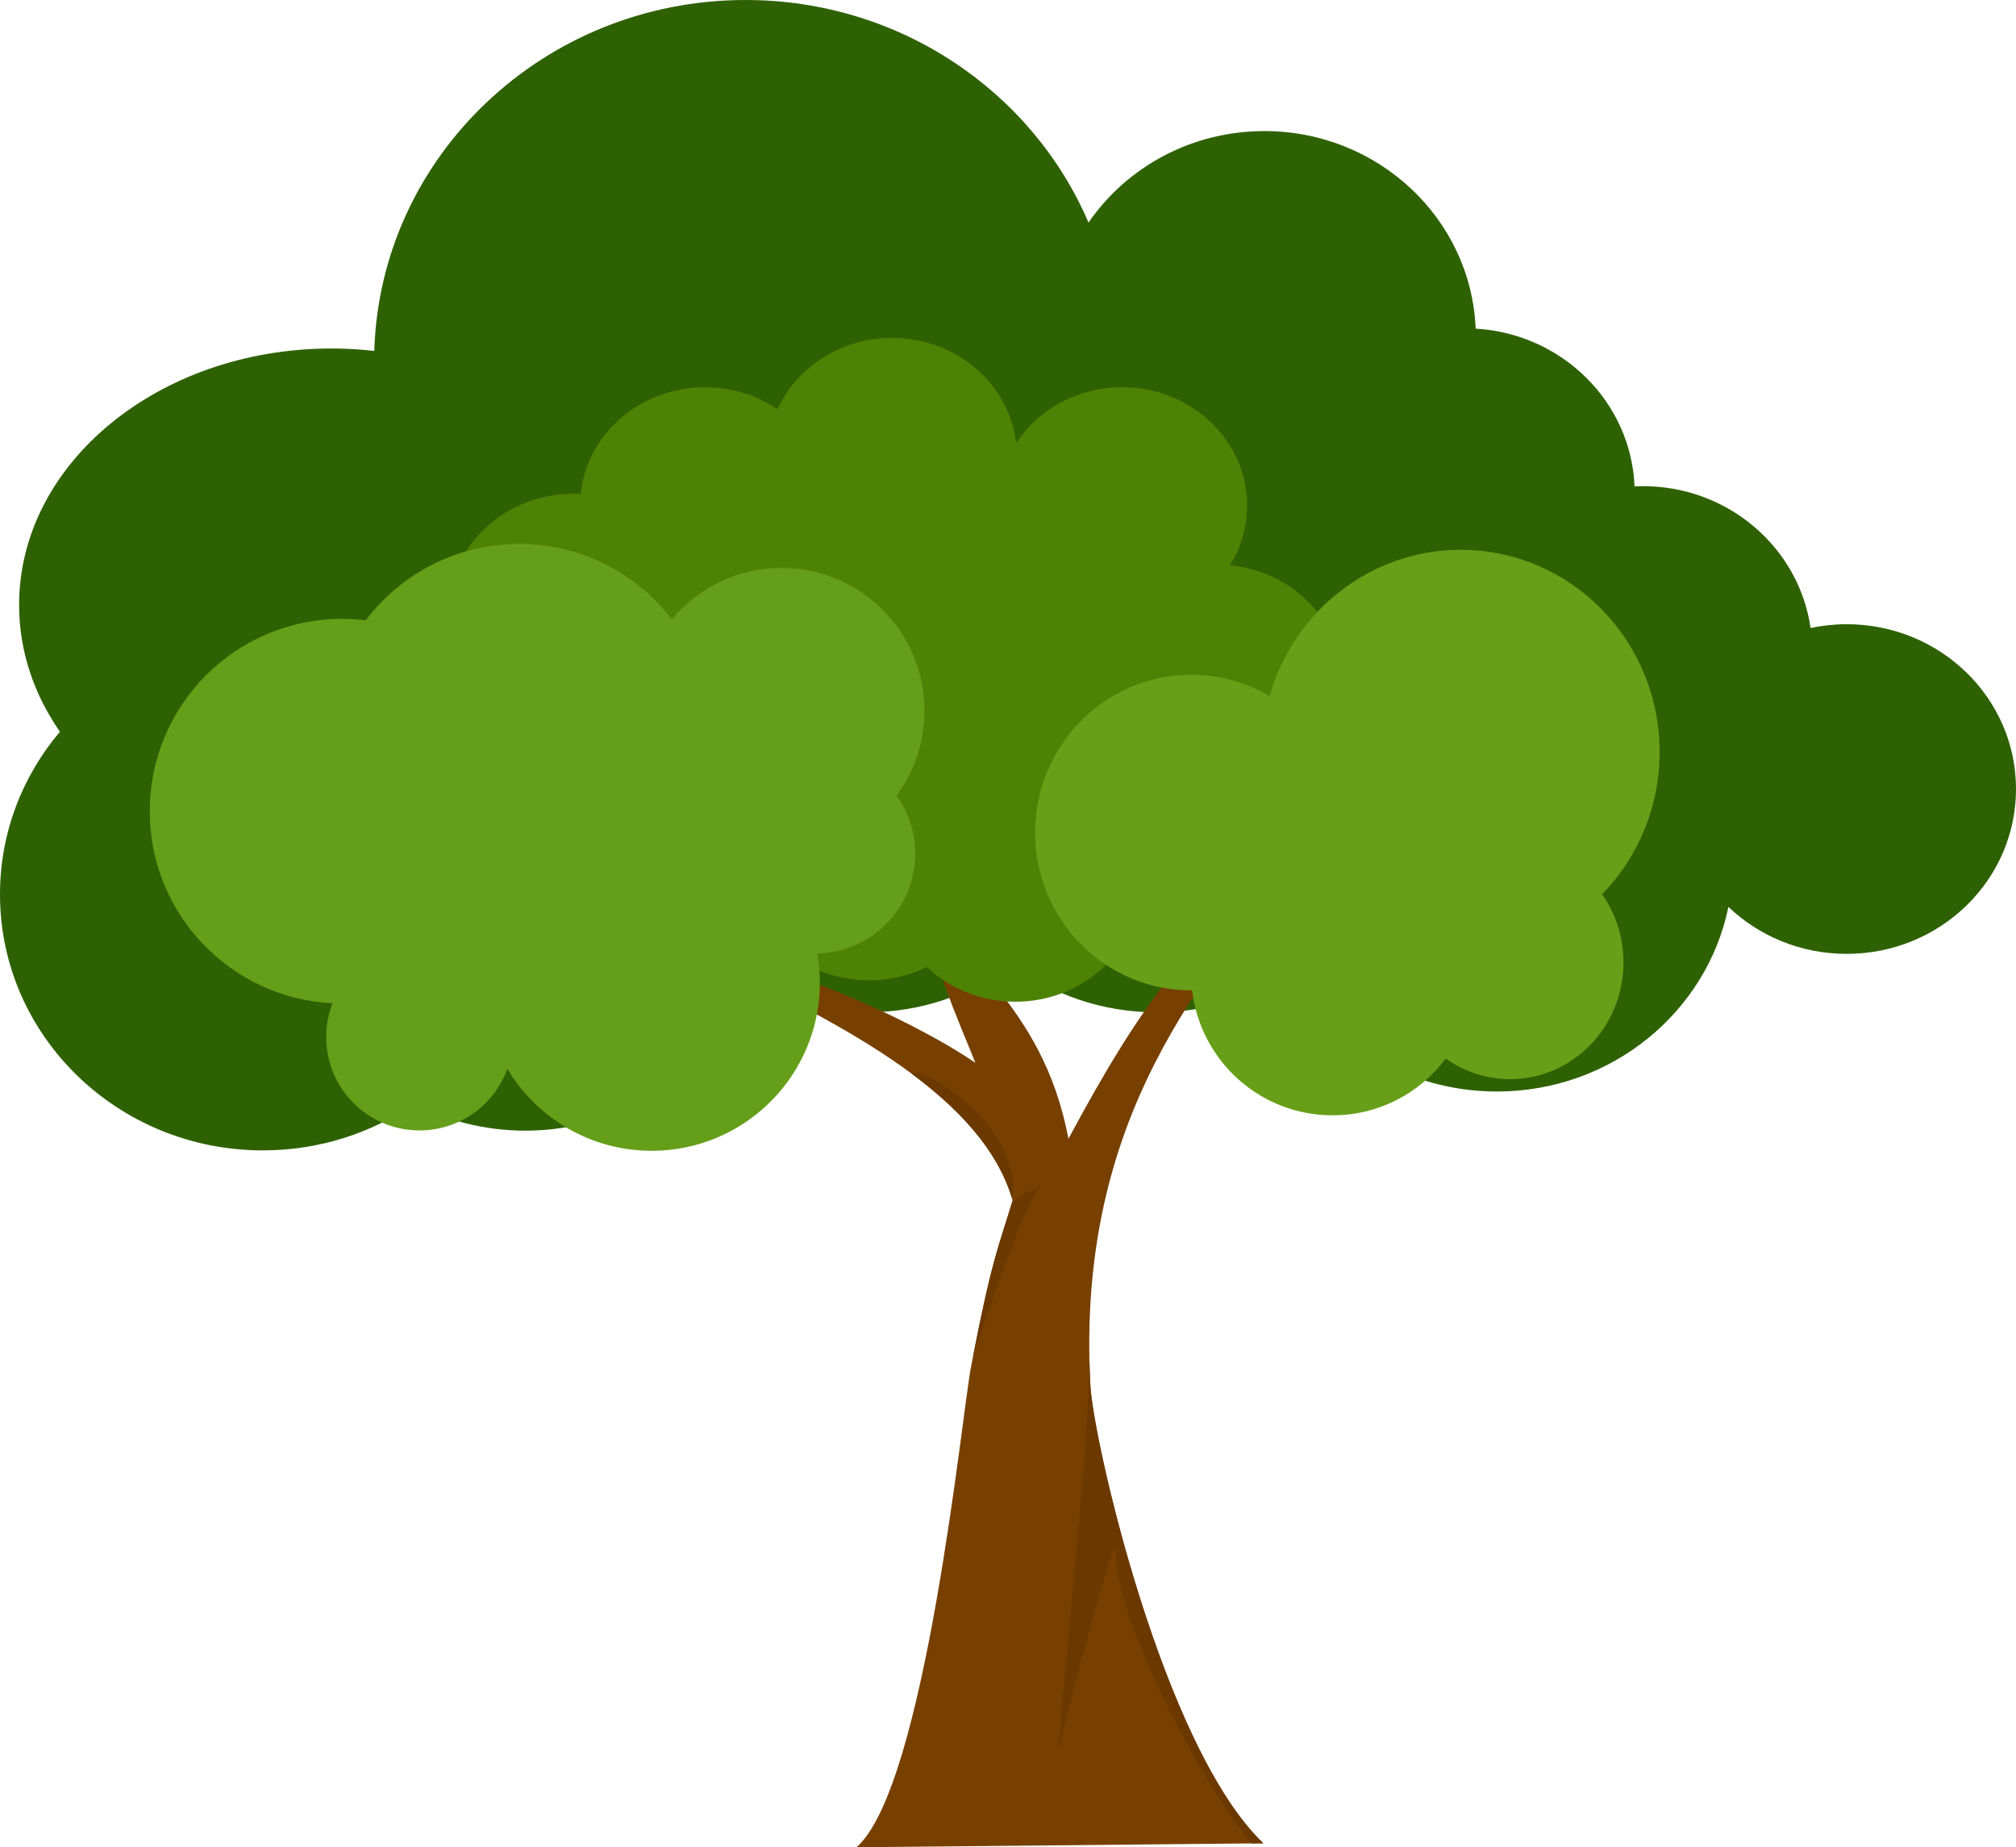
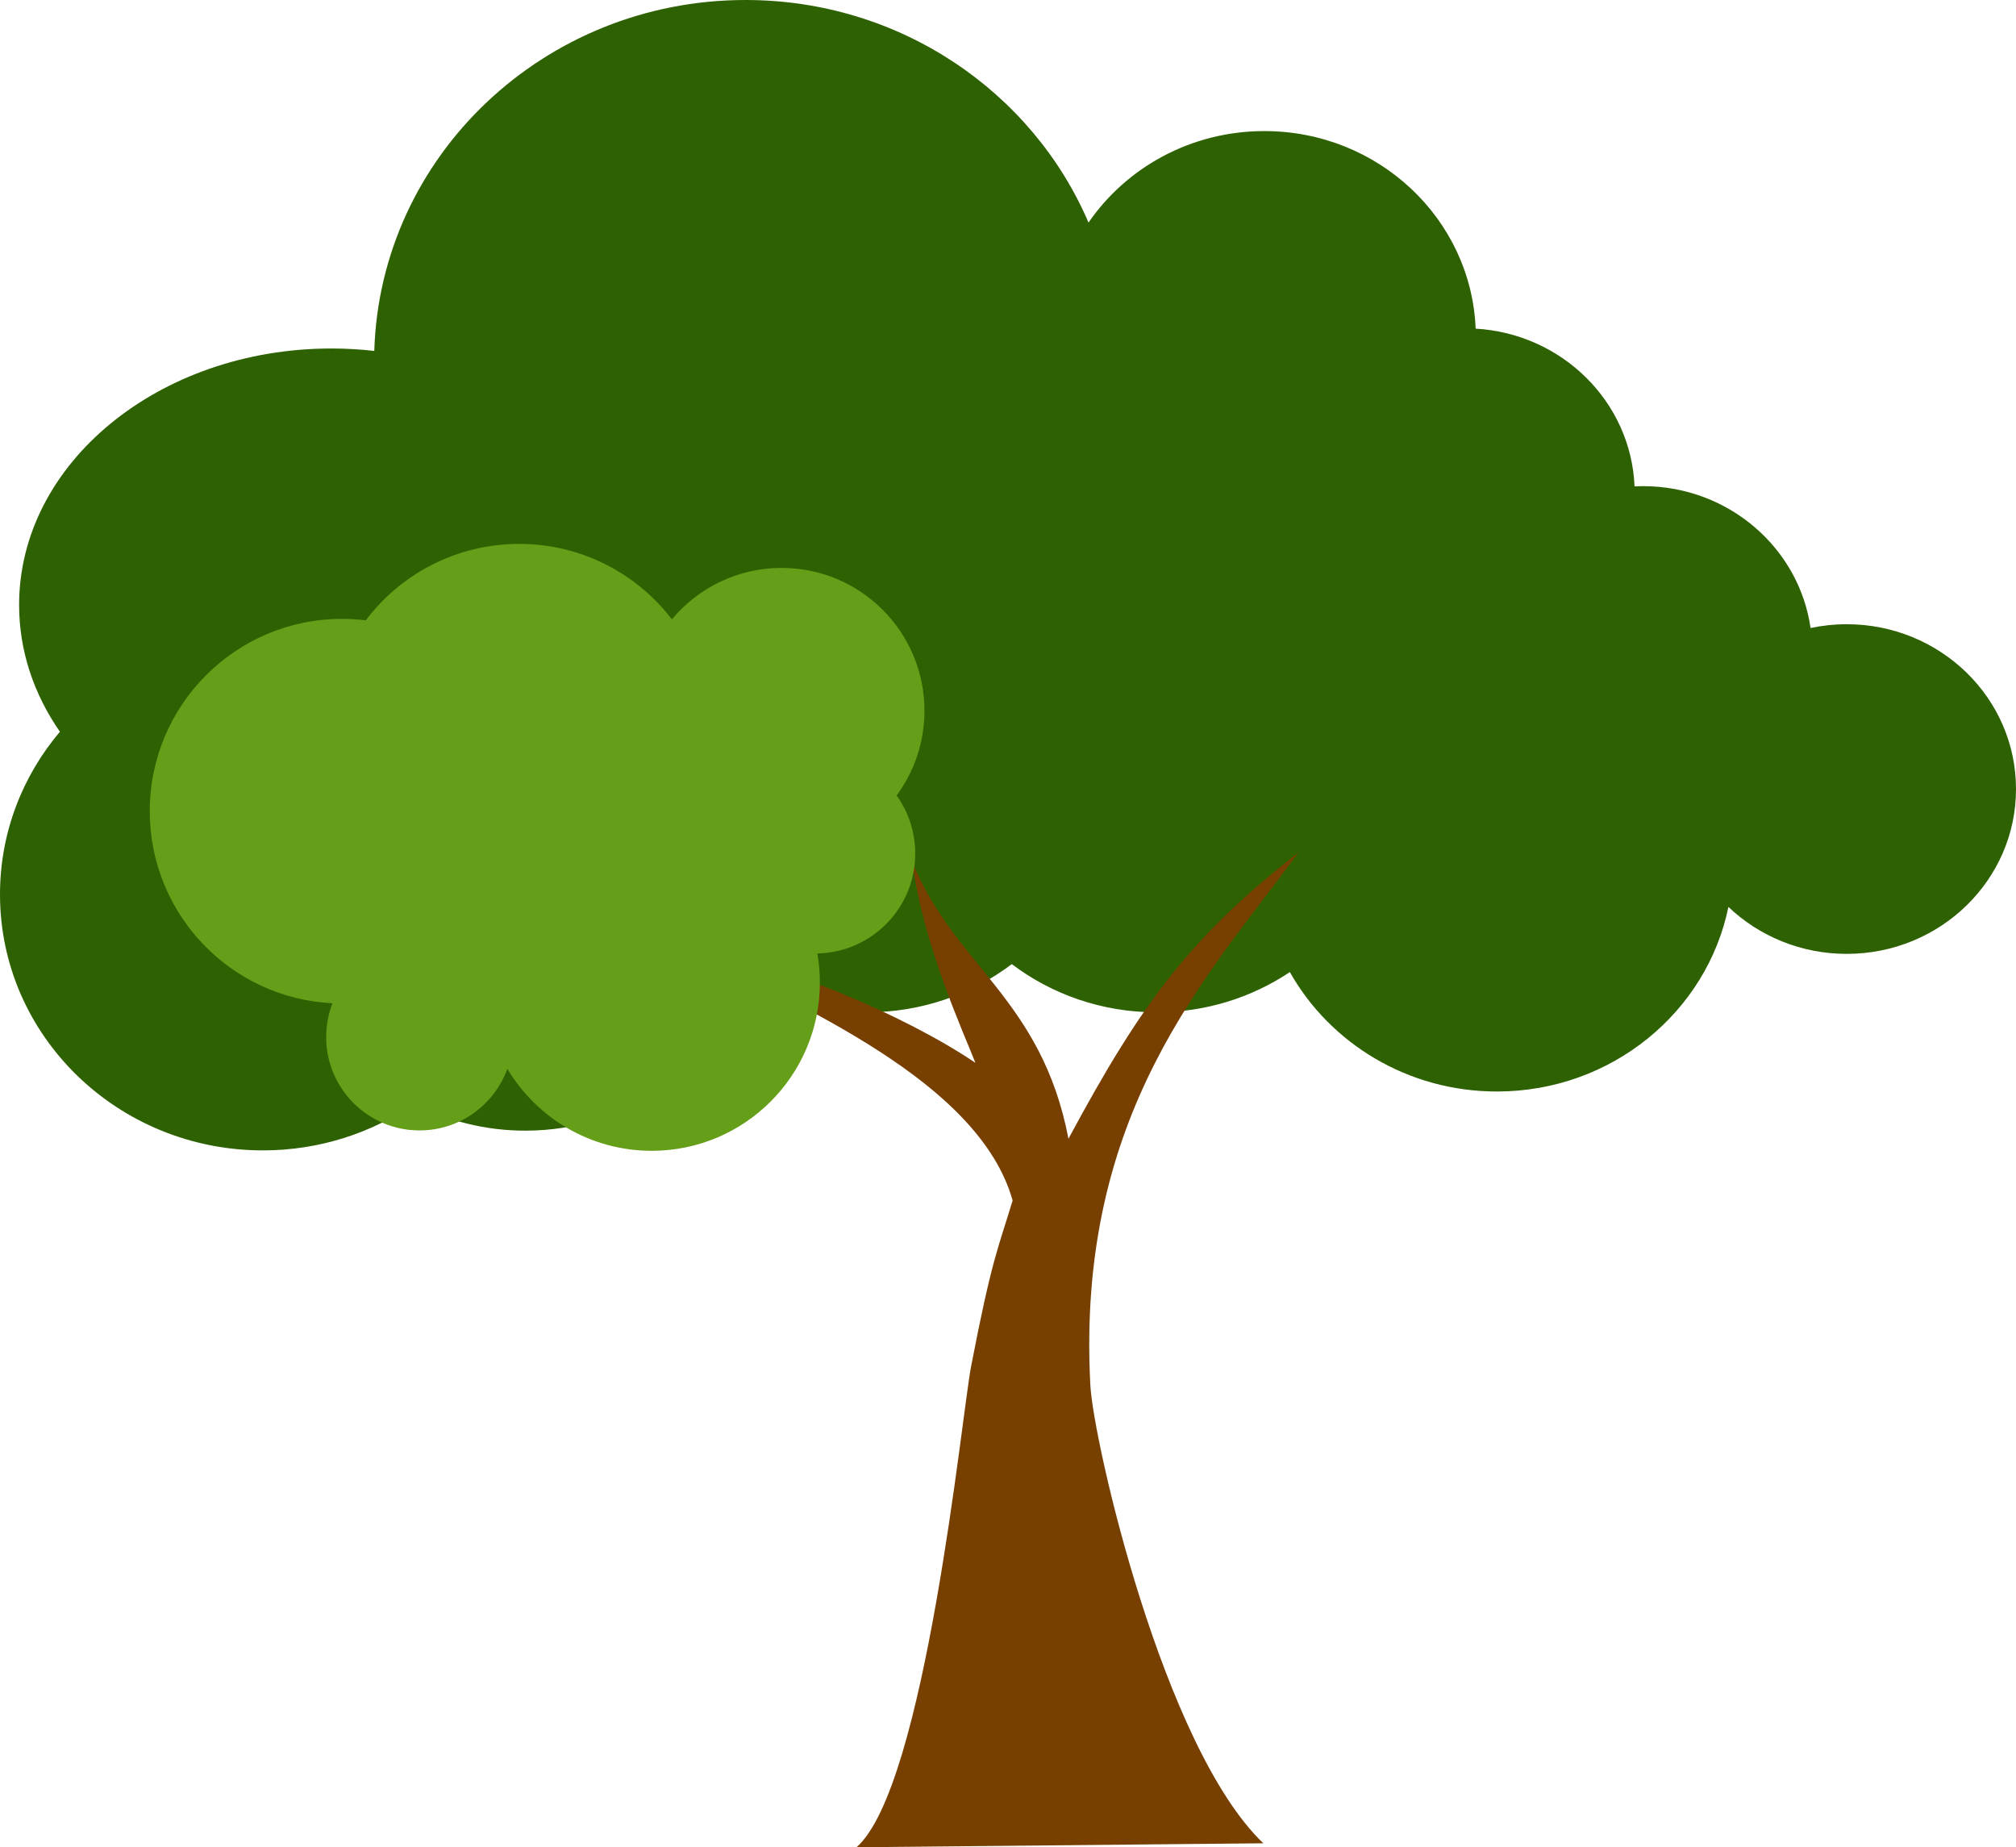
<svg xmlns="http://www.w3.org/2000/svg" clip-rule="evenodd" fill-rule="evenodd" height="5315.4" image-rendering="optimizeQuality" preserveAspectRatio="xMidYMid meet" shape-rendering="geometricPrecision" text-rendering="geometricPrecision" version="1.0" viewBox="-0.0 0.0 5802.0 5315.4" width="5802.0" zoomAndPan="magnify">
  <g>
    <g>
      <g id="change1_1">
        <path d="M953.7 1002.77c41.91,0 83.11,2.42 123.49,6.97 16.78,-560.41 488.7,-1009.74 1068.48,-1009.74 444.71,0 825.96,264.37 987.04,640.48 109.19,-158.77 295.1,-263.32 506.09,-263.32 327.89,0 595.17,252.42 608.1,568.49 248.68,14.45 447.14,210.51 457.3,453.78 7.98,-0.37 16,-0.58 24.08,-0.58 246.03,0 449.44,177.54 482.47,408.19 33.52,-7.1 68.33,-10.87 104.05,-10.87 269.07,0 487.21,212.34 487.21,474.27 0,261.92 -218.14,474.27 -487.21,474.27 -132.52,0 -252.66,-51.53 -340.47,-135.1 -62.12,302.9 -336.78,531.15 -666.2,531.15 -256.92,0 -480.51,-138.87 -595.96,-343.67 -109.24,73 -241.49,115.76 -384.01,115.76 -156.84,0 -301.25,-51.75 -416.23,-138.67 -115.01,86.92 -259.4,138.67 -416.26,138.67 -126.43,0 -244.76,-33.68 -346.14,-92.22 -95.57,252.61 -345.03,432.79 -637.71,432.79 -115.5,0 -224.24,-28.1 -319.48,-77.6 -123.22,84.62 -273.49,134.36 -435.73,134.36 -417.85,0 -756.62,-329.78 -756.62,-736.54 0,-177.78 64.72,-340.83 172.44,-468.1 -74.71,-107.62 -117.45,-232.12 -117.45,-364.86 0,-407.53 402.36,-737.89 898.71,-737.89z" fill="#2e6102" />
      </g>
      <g id="change2_1">
        <path d="M2464.99 5315.36c198.25,-173.36 303.24,-1245.57 329.59,-1382.49 59.77,-310.36 77.55,-338.97 119.73,-478.52 -97.37,-345.01 -616.96,-558.83 -922.91,-719.97 237.03,25.31 616.77,188.65 815.77,323.83 -32.88,-84.31 -150.87,-340.81 -181.95,-579.24 119.6,298.62 372.29,393.49 449.79,797.63 211.6,-393.79 351.97,-581.56 662.28,-824.02 -262.79,357.53 -641.24,750.67 -599.24,1534.27 8.53,159.04 209.02,1041.35 497.75,1317.12l-1170.8 11.4z" fill="#774000" />
      </g>
      <g id="change3_1">
-         <path d="M2799.82 3905.87c55.56,-284.93 73.54,-316.09 114.39,-451.2 12.34,-2.22 55.86,-39.65 82.4,-39.65 -31.1,0 -155.3,365.54 -196.79,490.86zm112.28 -458.82c-41.78,-138.74 -151.8,-256.12 -288.1,-357.35 14.5,-9.98 78.88,8.92 188.04,111.32 79.98,75.05 118.08,198.1 100.1,245.9l-0.04 0.12z" fill="#6b3900" />
-       </g>
+         </g>
      <g id="change3_2">
-         <path d="M3135.33 3914.51c0.54,23.74 1.39,47.85 2.71,72.33 8.53,159.04 209.02,1041.35 497.75,1317.12l-34.01 0.33c-145.71,-170.86 -397.81,-661.53 -390.98,-835.99 3.45,-88.05 -119.01,378.67 -161.63,555.32 -16.78,69.46 83.83,-815.25 86.16,-1109.1z" fill="#6b3900" />
-       </g>
+         </g>
      <g id="change4_1">
-         <path d="M2028.89 1114.25c77.8,0 149.81,23.42 208.67,63.23 55.29,-120.7 182.18,-205.12 329.91,-205.12 184.83,0 337.05,132.17 357.18,302.2 63.52,-96.26 176.37,-160.31 305.03,-160.31 198.52,0 359.47,152.48 359.47,340.56 0,62.73 -17.93,121.5 -49.16,171.96 181.66,17.12 323.51,162.3 323.51,338.88 0,112.91 -58,212.95 -147.31,274.92 29.32,49.32 46.07,106.25 46.07,166.88 0,188.09 -160.95,340.56 -359.47,340.56 -60.41,0 -117.35,-14.14 -167.32,-39.08 -61.65,103.51 -178.82,173.43 -313.24,173.43 -99.47,0 -189.5,-38.3 -254.57,-100.13 -49.75,24.67 -106.35,38.64 -166.4,38.64 -138.48,0 -258.64,-74.19 -318.7,-182.9 -62.34,49.23 -142.49,78.84 -229.99,78.84 -145.9,0 -271.51,-82.32 -327.85,-200.66 -57.55,37.08 -127.06,58.76 -201.91,58.76 -198.52,0 -359.47,-152.47 -359.47,-340.56 0,-155.85 110.49,-287.26 261.33,-327.71 -21.99,-44.07 -34.29,-93.32 -34.29,-145.29 0,-188.08 160.95,-340.56 359.47,-340.56 7.16,0 14.25,0.22 21.31,0.61 17.74,-172.42 171.11,-307.15 357.74,-307.15z" fill="#4e8204" />
-       </g>
+         </g>
      <g id="change5_1">
        <path d="M984.43 1780.74c23.08,0 45.84,1.43 68.19,4.19 101.02,-133.58 261.24,-219.88 441.62,-219.88 179.12,0 338.31,85.09 439.46,217.05 75.41,-90.45 188.89,-147.99 315.84,-147.99 227.01,0 411.03,184.03 411.03,411.03 0,91.31 -29.78,175.63 -80.15,243.84 33.77,47.1 53.64,104.83 53.64,167.21 0,156.83 -125.62,284.3 -281.77,287.28 4.79,27.26 7.28,55.35 7.28,84.01 0,267.27 -216.64,483.9 -483.87,483.9 -176.61,0 -331.1,-94.62 -415.59,-235.92 -37.4,103.38 -136.43,177.27 -252.7,177.27 -148.36,0 -268.66,-120.3 -268.66,-268.66 0,-34.27 6.42,-67.04 18.13,-97.18 -292.85,-14.36 -525.87,-256.33 -525.87,-552.73 0,-305.65 247.76,-553.42 553.41,-553.42z" fill="#659e19" />
      </g>
      <g id="change6_1">
-         <path d="M3428.32 1941.62c82.23,0 159.3,22.34 225.61,61.32 68.68,-243 288.97,-420.82 550.12,-420.82 316.09,0 572.32,260.47 572.32,581.8 0,159.57 -63.21,304.09 -165.55,409.21 38.69,55.21 61.51,122.98 61.51,196.24 0,185.48 -146.11,335.83 -326.37,335.83 -68.7,0 -132.44,-21.86 -185.02,-59.18 -74.18,99.1 -192.53,163.24 -325.85,163.24 -208.66,0 -380.59,-157.1 -404.03,-359.49l-2.75 0.02c-248.18,0 -449.35,-203.31 -449.35,-454.08 0,-250.79 201.17,-454.08 449.35,-454.08z" fill="#679f18" />
-       </g>
+         </g>
    </g>
  </g>
</svg>